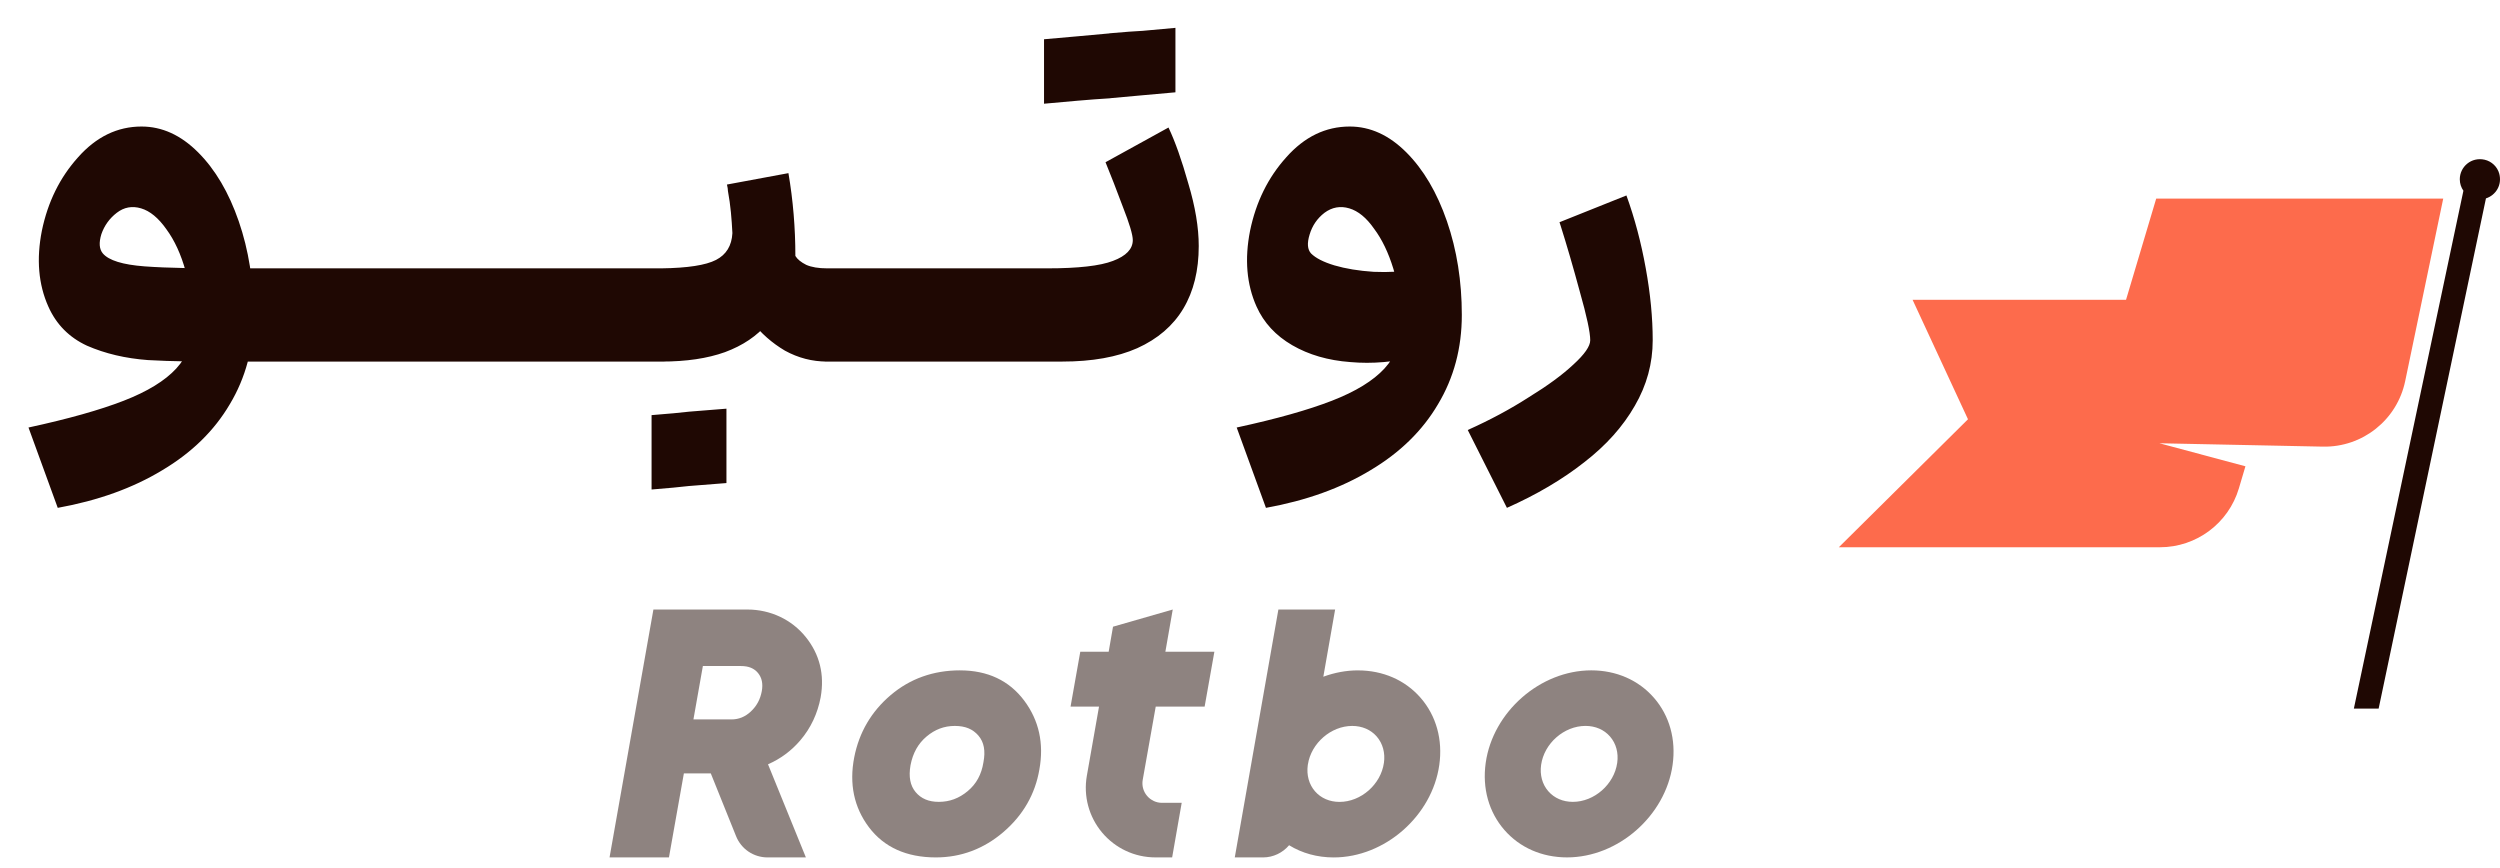
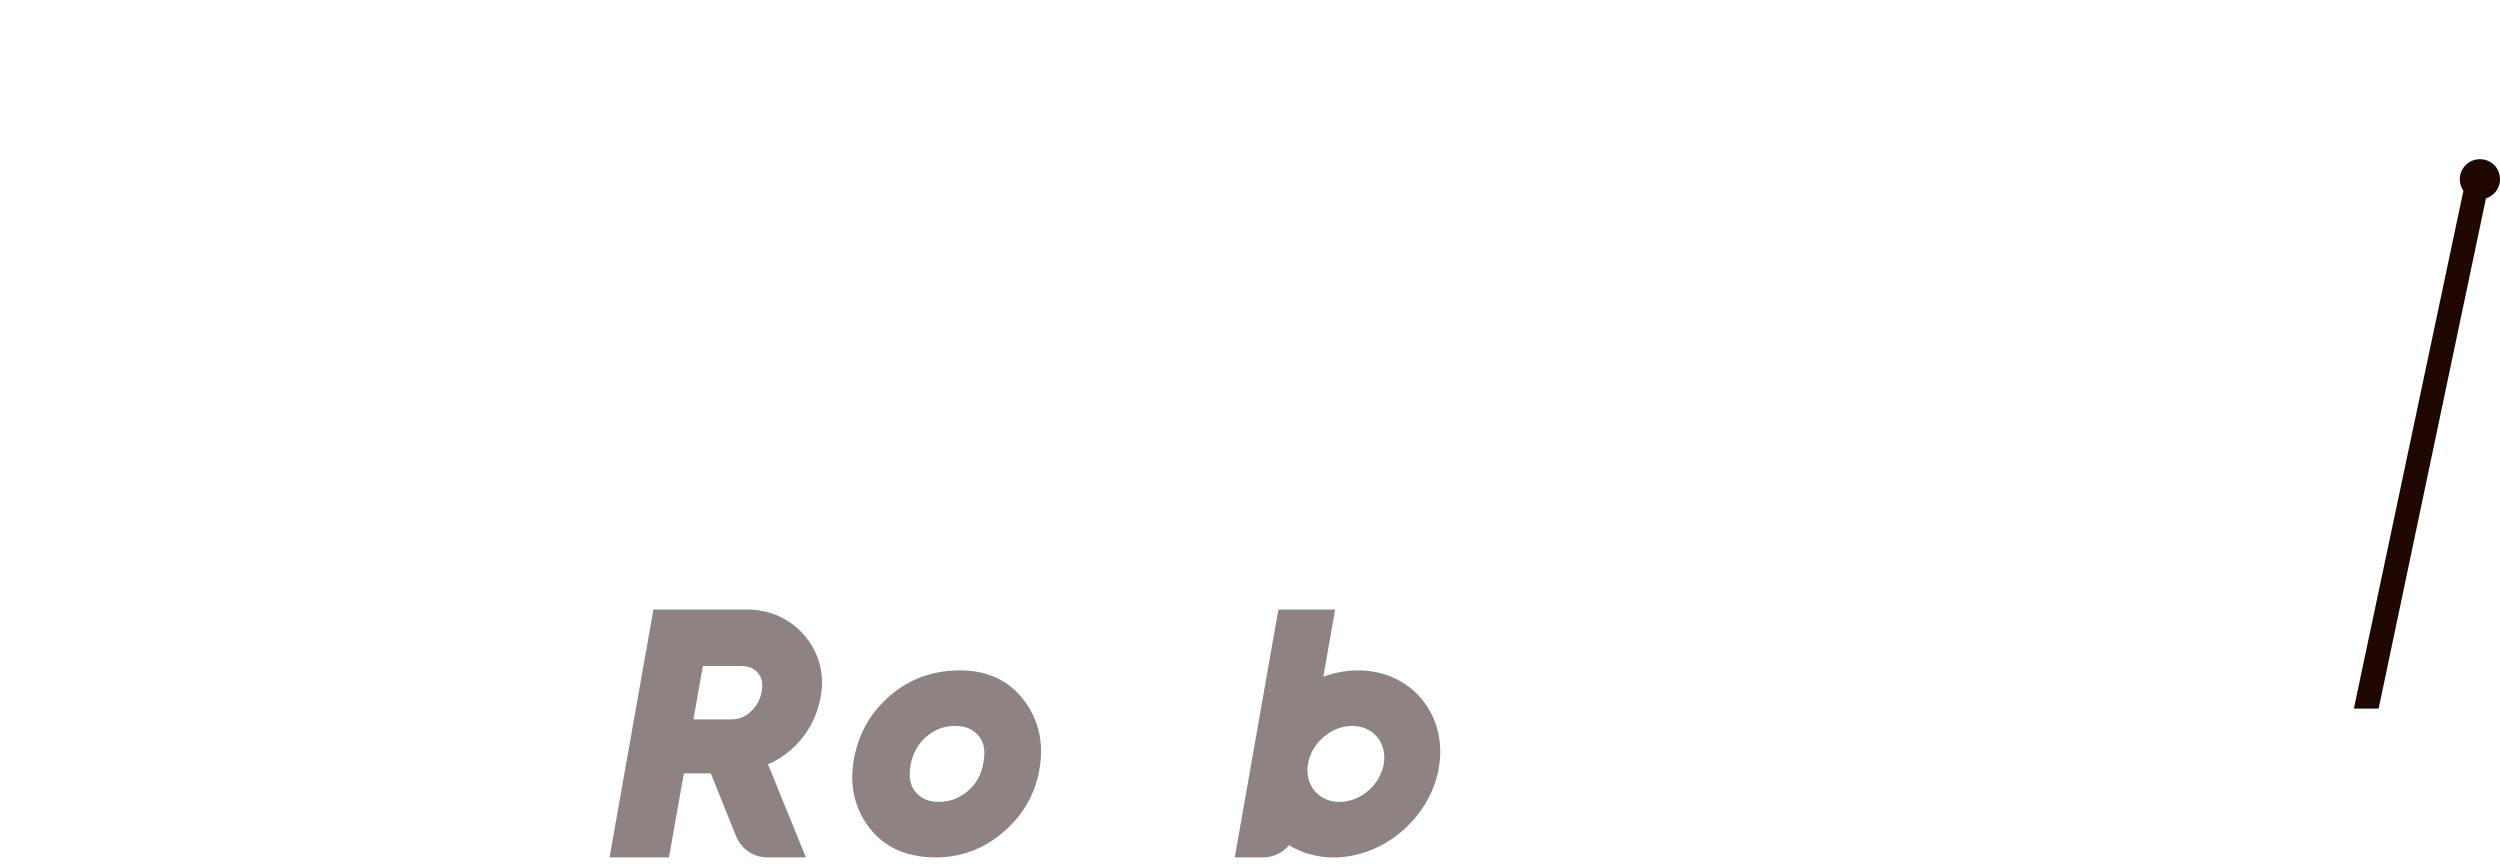
<svg xmlns="http://www.w3.org/2000/svg" width="121" height="42" viewBox="0 0 121 42" fill="none">
-   <path d="M1.379 20.692C3.299 20.276 4.835 19.844 5.987 19.396C7.139 18.948 7.987 18.428 8.531 17.836C9.075 17.244 9.347 16.532 9.347 15.7C9.347 14.804 9.227 13.948 8.987 13.132C8.763 12.316 8.451 11.636 8.051 11.092C7.667 10.548 7.259 10.212 6.827 10.084C6.395 9.956 6.003 10.028 5.651 10.3C5.299 10.572 5.051 10.916 4.907 11.332C4.779 11.748 4.803 12.06 4.979 12.268C5.267 12.604 5.939 12.812 6.995 12.892C8.067 12.972 9.683 13.004 11.843 12.988C12.307 12.988 12.763 12.988 13.211 12.988L13.451 15.244L13.211 17.5C12.683 17.5 12.147 17.5 11.603 17.5C9.731 17.516 8.251 17.492 7.163 17.428C6.075 17.348 5.091 17.116 4.211 16.732C3.347 16.332 2.723 15.7 2.339 14.836C1.859 13.764 1.755 12.54 2.027 11.164C2.315 9.772 2.899 8.588 3.779 7.612C4.659 6.62 5.683 6.124 6.851 6.124C7.843 6.124 8.755 6.54 9.587 7.372C10.419 8.204 11.075 9.316 11.555 10.708C12.035 12.1 12.275 13.612 12.275 15.244C12.275 16.844 11.891 18.284 11.123 19.564C10.371 20.844 9.283 21.908 7.859 22.756C6.435 23.62 4.747 24.228 2.795 24.58L1.379 20.692ZM12.864 12.988H17.88L18.12 15.244L17.88 17.5H12.864V12.988ZM17.622 12.988H22.638L22.878 15.244L22.638 17.5H17.622V12.988ZM22.38 12.988H27.396L27.636 15.244L27.396 17.5H22.38V12.988ZM27.138 12.988H32.154L32.394 15.244L32.154 17.5H27.138V12.988ZM31.896 12.988H32.016C33.28 12.972 34.16 12.836 34.656 12.58C35.152 12.324 35.416 11.892 35.448 11.284C35.432 10.948 35.408 10.612 35.376 10.276C35.344 9.94 35.296 9.596 35.232 9.244C35.232 9.164 35.216 9.06 35.184 8.932L38.16 8.38C38.384 9.692 38.496 11.028 38.496 12.388C38.592 12.548 38.768 12.692 39.024 12.82C39.28 12.932 39.616 12.988 40.032 12.988H40.128L40.368 15.244L40.128 17.5H40.032C39.312 17.5 38.632 17.324 37.992 16.972C37.368 16.604 36.832 16.132 36.384 15.556L37.152 15.652C36.64 16.26 35.952 16.724 35.088 17.044C34.24 17.348 33.216 17.5 32.016 17.5H31.896V12.988ZM31.536 20.092C32.352 20.028 32.96 19.972 33.36 19.924C33.76 19.892 34.36 19.844 35.16 19.78C35.16 20.324 35.16 20.724 35.16 20.98C35.16 21.252 35.16 21.652 35.16 22.18C35.16 22.58 35.16 22.98 35.16 23.38C34.344 23.444 33.736 23.492 33.336 23.524C32.936 23.572 32.336 23.628 31.536 23.692C31.536 23.148 31.536 22.74 31.536 22.468C31.536 22.212 31.536 21.82 31.536 21.292C31.536 20.892 31.536 20.492 31.536 20.092ZM39.911 12.988H44.927L45.167 15.244L44.927 17.5H39.911V12.988ZM44.669 12.988H49.685L49.925 15.244L49.685 17.5H44.669V12.988ZM49.403 12.988H50.699C52.187 12.988 53.243 12.868 53.867 12.628C54.507 12.388 54.827 12.052 54.827 11.62C54.827 11.364 54.667 10.828 54.347 10.012C54.043 9.196 53.763 8.476 53.507 7.852L56.555 6.172C56.875 6.844 57.195 7.748 57.515 8.884C57.851 10.004 58.019 11.012 58.019 11.908C58.019 13.092 57.771 14.1 57.275 14.932C56.779 15.764 56.035 16.404 55.043 16.852C54.067 17.284 52.859 17.5 51.419 17.5H49.403V12.988ZM50.531 1.9C51.267 1.836 51.811 1.788 52.163 1.756C52.515 1.724 53.043 1.676 53.747 1.612C53.747 2.332 53.747 2.868 53.747 3.22C53.747 3.556 53.747 4.068 53.747 4.756C53.219 4.788 52.683 4.828 52.139 4.876C51.611 4.924 51.075 4.972 50.531 5.02C50.531 4.316 50.531 3.796 50.531 3.46C50.531 3.108 50.531 2.588 50.531 1.9ZM53.699 1.612C54.419 1.548 54.955 1.508 55.307 1.492C55.659 1.46 56.187 1.412 56.891 1.348C56.891 1.732 56.891 2.116 56.891 2.5C56.891 2.948 56.891 3.284 56.891 3.508C56.891 3.716 56.891 4.036 56.891 4.468C56.171 4.532 55.635 4.58 55.283 4.612C54.931 4.644 54.403 4.692 53.699 4.756C53.699 4.036 53.699 3.508 53.699 3.172C53.699 2.82 53.699 2.3 53.699 1.612ZM59.856 20.692C61.776 20.276 63.312 19.844 64.464 19.396C65.616 18.948 66.464 18.428 67.008 17.836C67.552 17.244 67.824 16.532 67.824 15.7V15.484C67.808 14.62 67.68 13.796 67.44 13.012C67.2 12.228 66.888 11.58 66.504 11.068C66.136 10.54 65.736 10.212 65.304 10.084C64.872 9.956 64.472 10.028 64.104 10.3C63.752 10.572 63.512 10.924 63.384 11.356C63.256 11.772 63.28 12.076 63.456 12.268C63.68 12.492 64.056 12.684 64.584 12.844C65.128 13.004 65.76 13.108 66.48 13.156C67.2 13.188 67.92 13.148 68.64 13.036V17.236C67.52 17.524 66.424 17.62 65.352 17.524C64.28 17.444 63.344 17.172 62.544 16.708C61.744 16.244 61.168 15.62 60.816 14.836C60.336 13.764 60.232 12.54 60.504 11.164C60.792 9.772 61.376 8.588 62.256 7.612C63.136 6.62 64.16 6.124 65.328 6.124C66.32 6.124 67.232 6.54 68.064 7.372C68.896 8.204 69.552 9.316 70.032 10.708C70.512 12.1 70.752 13.612 70.752 15.244C70.752 16.844 70.368 18.284 69.6 19.564C68.848 20.844 67.76 21.908 66.336 22.756C64.912 23.62 63.224 24.228 61.272 24.58L59.856 20.692ZM71.039 20.812C72.111 20.332 73.095 19.804 73.991 19.228C74.903 18.668 75.623 18.14 76.151 17.644C76.695 17.148 76.967 16.756 76.967 16.468C76.967 16.084 76.799 15.3 76.463 14.116C76.143 12.932 75.831 11.86 75.527 10.9L75.479 10.756L78.719 9.46C79.119 10.564 79.431 11.74 79.655 12.988C79.879 14.22 79.991 15.38 79.991 16.468C79.991 17.588 79.703 18.644 79.127 19.636C78.551 20.644 77.735 21.556 76.679 22.372C75.623 23.204 74.375 23.94 72.935 24.58L71.039 20.812Z" fill="#1F0803" />
  <path d="M36.169 29.501H31.625L29.502 41.499H32.377L33.1 37.431H34.402L35.625 40.469C35.876 41.095 36.475 41.499 37.149 41.499H39.005L37.172 36.992C37.779 36.727 38.302 36.338 38.732 35.836C39.24 35.242 39.572 34.538 39.721 33.743V33.74C39.914 32.649 39.672 31.672 39.001 30.835C38.321 29.987 37.289 29.501 36.17 29.501M36.869 33.459C36.797 33.851 36.624 34.172 36.338 34.439C36.064 34.695 35.757 34.82 35.401 34.82H33.562L34.019 32.236H35.865C36.234 32.236 36.503 32.347 36.689 32.575C36.877 32.806 36.936 33.095 36.87 33.458" fill="#1F0803" fill-opacity="0.5" />
  <path d="M46.467 32.445C45.174 32.445 44.044 32.848 43.108 33.644C42.174 34.436 41.581 35.448 41.345 36.653C41.094 37.94 41.334 39.08 42.057 40.039C42.788 41.008 43.877 41.499 45.295 41.499C46.515 41.499 47.616 41.085 48.569 40.268C49.519 39.452 50.104 38.432 50.306 37.241C50.534 35.986 50.287 34.865 49.57 33.907C48.844 32.938 47.8 32.446 46.466 32.446M44.845 35.647C45.254 35.303 45.701 35.135 46.213 35.135C46.725 35.135 47.087 35.289 47.358 35.606C47.626 35.92 47.705 36.34 47.597 36.902C47.503 37.487 47.255 37.941 46.838 38.289C46.419 38.64 45.96 38.81 45.438 38.81C44.951 38.81 44.584 38.656 44.318 38.34C44.053 38.023 43.971 37.596 44.069 37.037C44.182 36.447 44.436 35.992 44.846 35.646" fill="#1F0803" fill-opacity="0.5" />
-   <path d="M56.763 29.5L53.87 30.332L53.66 31.543H52.286L51.815 34.199H53.193L52.604 37.544C52.431 38.527 52.7 39.529 53.341 40.295C53.983 41.06 54.924 41.498 55.922 41.498H56.732L57.194 38.857H56.242C55.961 38.857 55.696 38.733 55.515 38.517C55.334 38.302 55.259 38.02 55.308 37.743L55.937 34.2H58.304L58.776 31.544H56.404L56.761 29.5H56.763Z" fill="#1F0803" fill-opacity="0.5" />
-   <path d="M80.051 33.774C79.306 32.917 78.229 32.445 77.018 32.445C74.547 32.445 72.255 34.454 71.908 36.923C71.736 38.148 72.056 39.301 72.811 40.169C73.556 41.026 74.633 41.498 75.844 41.498C78.315 41.498 80.607 39.489 80.954 37.02C81.127 35.795 80.806 34.642 80.052 33.774M78.273 36.923C78.126 37.963 77.163 38.81 76.125 38.81C75.647 38.81 75.226 38.628 74.938 38.296C74.645 37.96 74.522 37.506 74.59 37.02C74.736 35.98 75.7 35.134 76.738 35.134C77.216 35.134 77.637 35.315 77.925 35.647C78.218 35.984 78.342 36.437 78.273 36.924" fill="#1F0803" fill-opacity="0.5" />
  <path d="M65.727 32.446C65.166 32.446 64.596 32.551 64.049 32.753L64.62 29.501H61.874L59.763 41.499H61.132C61.621 41.499 62.084 41.276 62.392 40.909C63.021 41.297 63.761 41.5 64.552 41.5C67.022 41.5 69.315 39.491 69.662 37.022C69.835 35.797 69.513 34.644 68.759 33.776C68.014 32.919 66.937 32.447 65.727 32.447M66.981 36.925C66.834 37.965 65.871 38.812 64.832 38.812C64.355 38.812 63.934 38.63 63.646 38.299C63.354 37.963 63.23 37.511 63.297 37.026L63.302 37.001C63.458 35.972 64.42 35.135 65.447 35.135C65.924 35.135 66.346 35.316 66.634 35.648C66.926 35.985 67.05 36.438 66.982 36.925" fill="#1F0803" fill-opacity="0.5" />
-   <path d="M95.251 20.294L92.569 14.511H102.9L104.36 9.613H118.252L116.411 18.446C116.019 20.324 114.345 21.657 112.427 21.617L104.516 21.454L108.679 22.569L108.362 23.637C107.859 25.328 106.305 26.487 104.542 26.487H89L95.249 20.294H95.251Z" fill="#FD6B4C" />
  <path d="M119.054 8.677C119.054 8.066 119.618 7.586 120.254 7.73C120.594 7.806 120.873 8.071 120.964 8.407C121.112 8.956 120.791 9.452 120.32 9.602L115.126 34.296H113.927L119.229 9.232C119.119 9.074 119.054 8.884 119.054 8.677Z" fill="#1F0803" />
</svg>